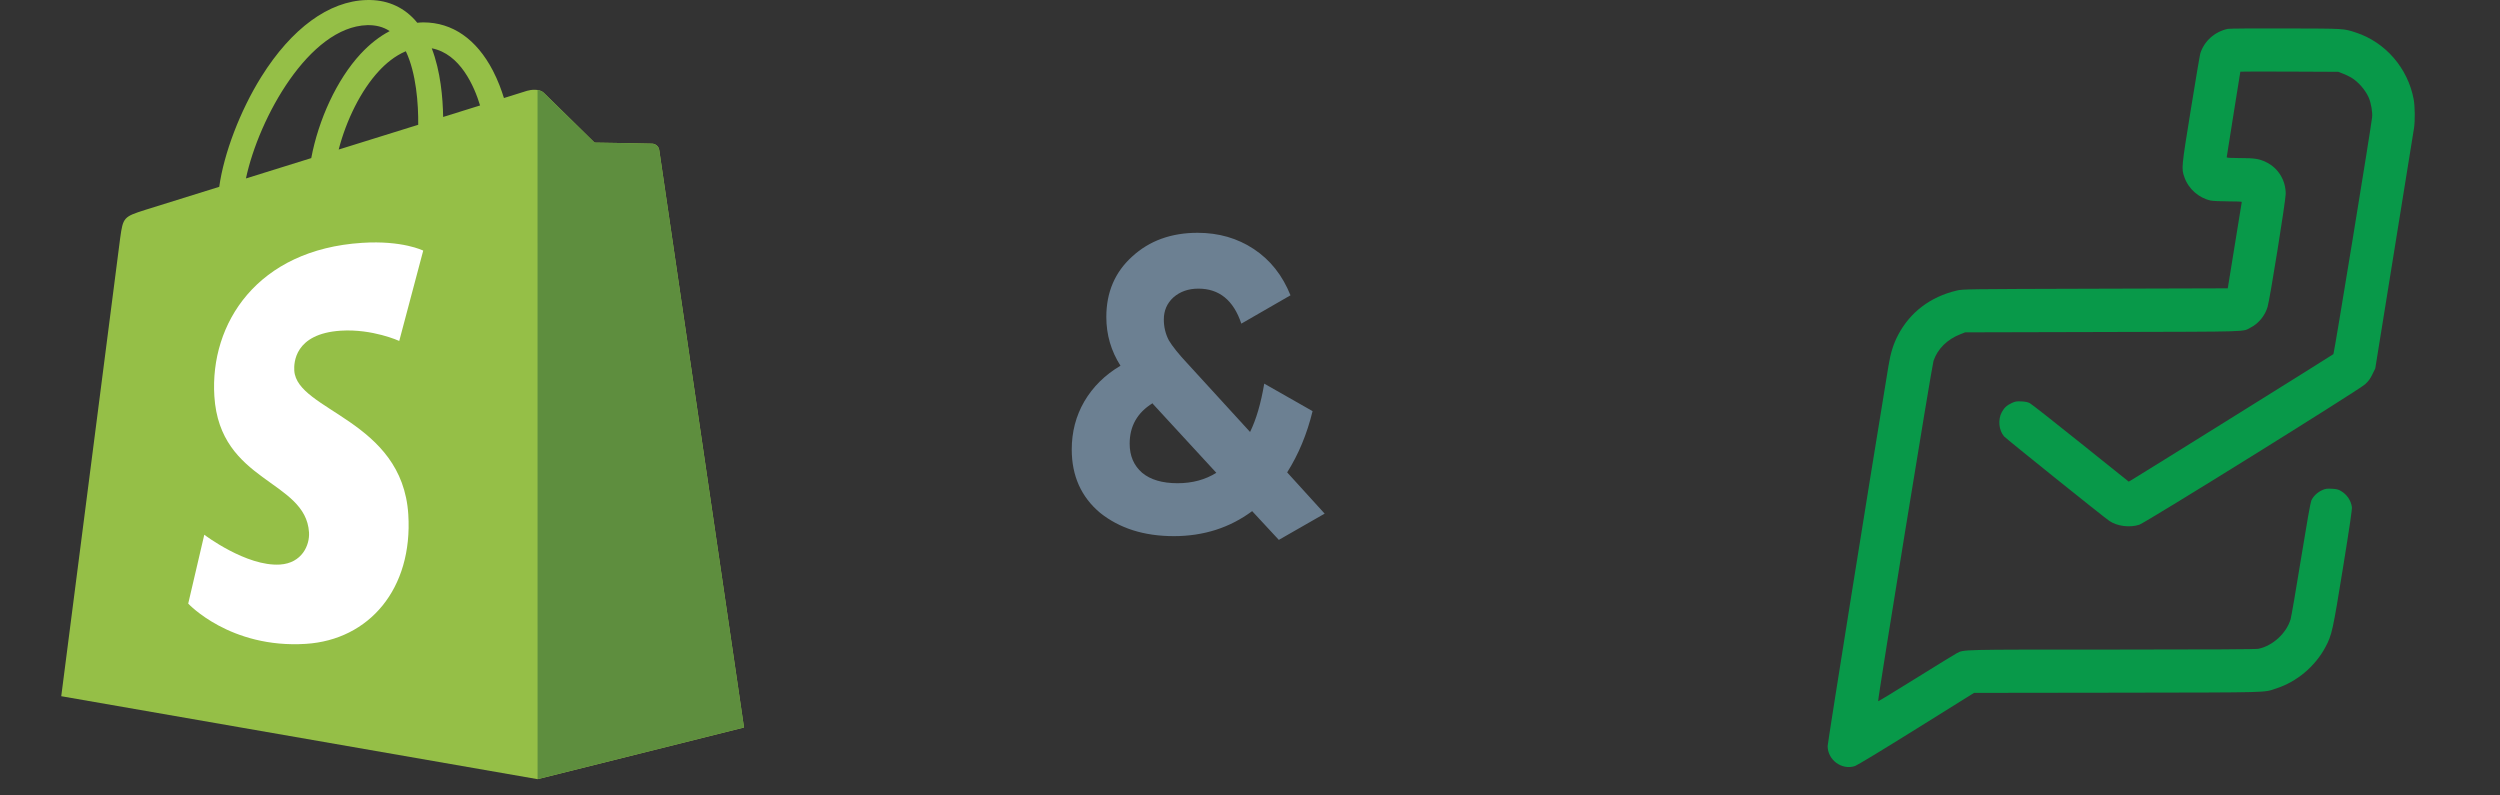
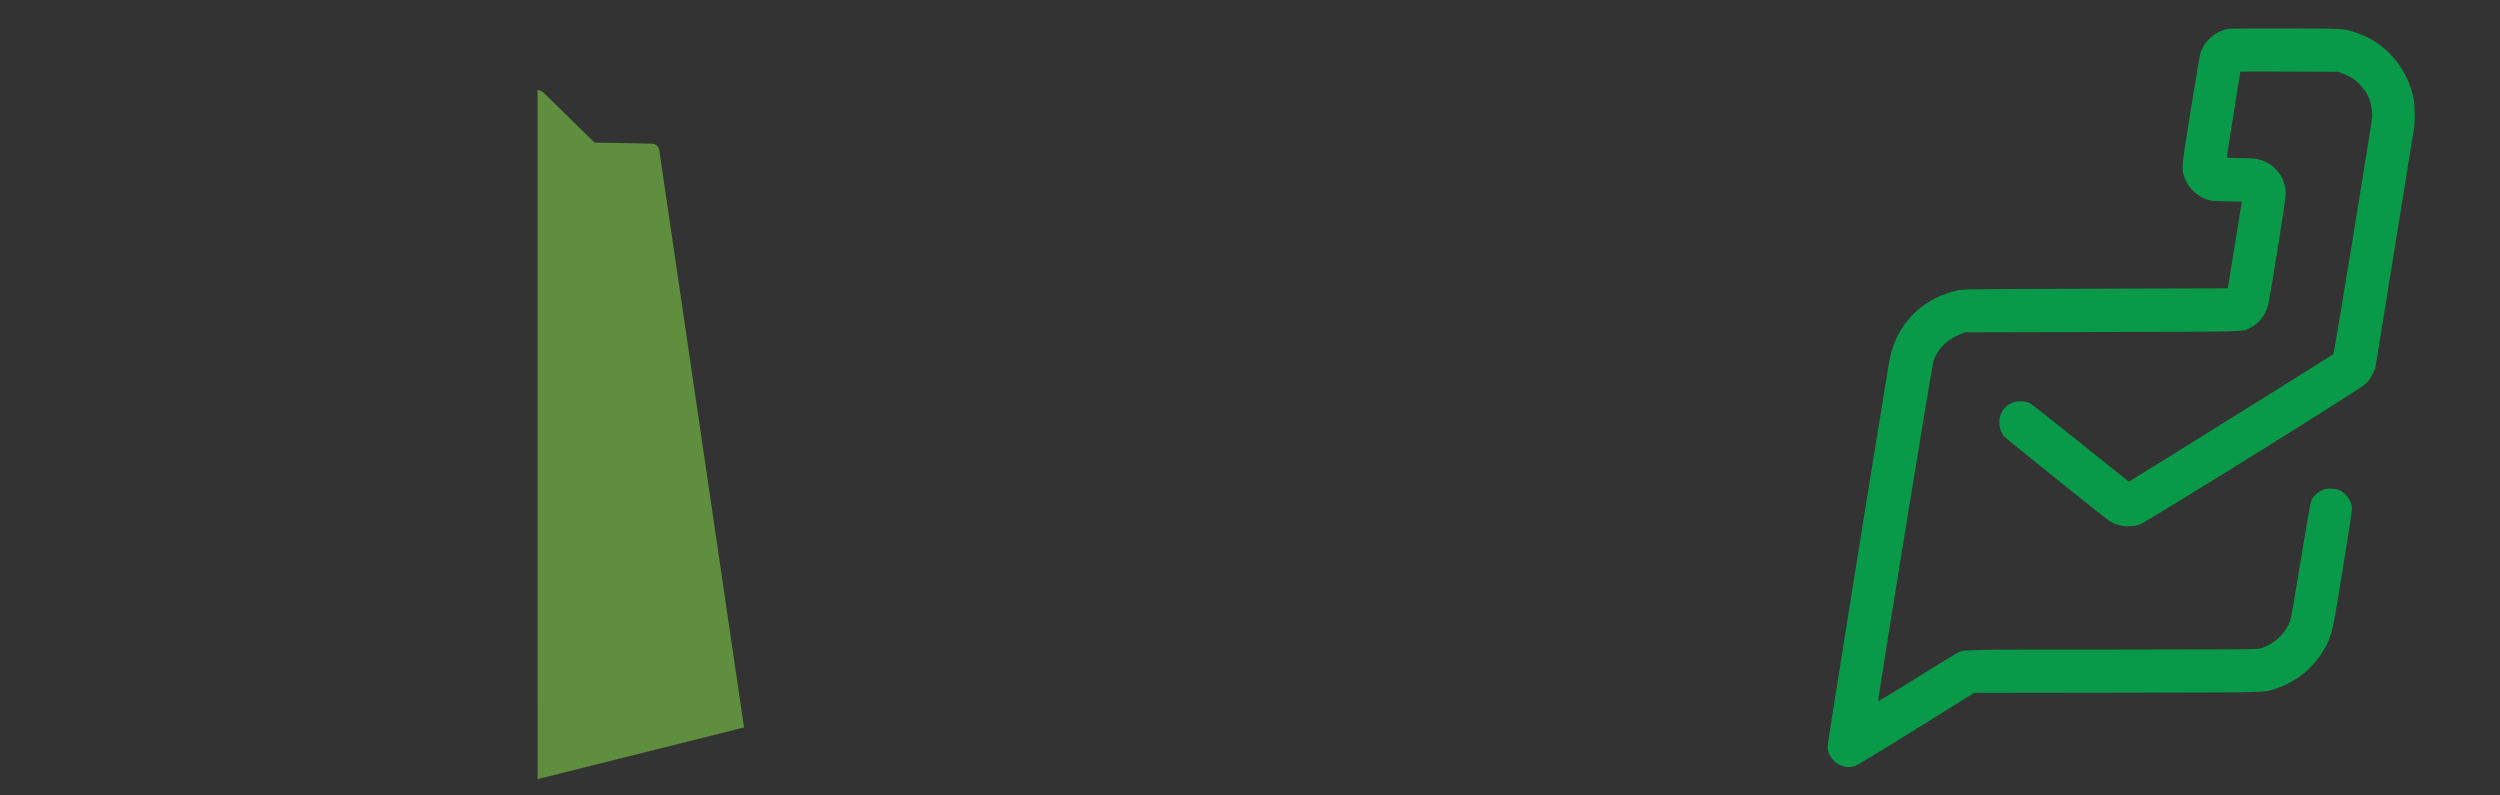
<svg xmlns="http://www.w3.org/2000/svg" width="66" height="21" viewBox="0 0 66 21" fill="none">
  <rect x="0" y="0" width="66" height="21" fill="#333333" stroke="none" />
-   <path d="M17.404 3.961C17.39 3.857 17.3 3.799 17.225 3.793C17.151 3.787 15.697 3.765 15.697 3.765C15.697 3.765 14.481 2.575 14.361 2.454C14.241 2.333 14.006 2.37 13.915 2.397C13.914 2.398 13.687 2.469 13.304 2.588C13.24 2.379 13.146 2.122 13.012 1.864C12.579 1.032 11.944 0.592 11.178 0.591C11.177 0.591 11.177 0.591 11.176 0.591C11.122 0.591 11.07 0.596 11.016 0.601C10.994 0.573 10.971 0.547 10.947 0.52C10.614 0.161 10.186 -0.014 9.673 0.001C8.683 0.029 7.698 0.749 6.899 2.027C6.337 2.927 5.909 4.057 5.788 4.932C4.652 5.286 3.857 5.534 3.84 5.539C3.266 5.721 3.248 5.739 3.173 6.283C3.118 6.694 1.617 18.38 1.617 18.38L14.192 20.57L19.642 19.206C19.642 19.206 17.419 4.065 17.404 3.961ZM12.674 2.784C12.385 2.874 12.056 2.977 11.699 3.088C11.691 2.584 11.632 1.882 11.398 1.275C12.149 1.419 12.519 2.274 12.674 2.784ZM11.041 3.294C10.382 3.499 9.663 3.723 8.941 3.948C9.144 3.166 9.529 2.387 10.002 1.876C10.177 1.686 10.423 1.474 10.714 1.353C10.988 1.929 11.047 2.743 11.041 3.294ZM9.693 0.664C9.925 0.659 10.12 0.71 10.288 0.821C10.02 0.961 9.762 1.162 9.519 1.424C8.891 2.103 8.409 3.157 8.217 4.174C7.618 4.36 7.032 4.544 6.493 4.711C6.833 3.111 8.165 0.709 9.693 0.664Z" fill="#95BF47" />
  <path d="M17.225 3.793C17.151 3.787 15.697 3.765 15.697 3.765C15.697 3.765 14.48 2.576 14.36 2.455C14.316 2.41 14.255 2.386 14.191 2.376L14.192 20.569L19.642 19.205C19.642 19.205 17.418 4.065 17.404 3.961C17.39 3.857 17.299 3.8 17.225 3.793Z" fill="#5E8E3E" />
-   <path d="M11.173 6.616L10.54 9.001C10.54 9.001 9.834 8.677 8.997 8.73C7.77 8.809 7.757 9.588 7.769 9.784C7.836 10.85 10.622 11.083 10.779 13.582C10.902 15.547 9.743 16.892 8.075 16.998C6.071 17.125 4.969 15.935 4.969 15.935L5.393 14.117C5.393 14.117 6.503 14.96 7.392 14.904C7.972 14.867 8.179 14.392 8.158 14.055C8.071 12.664 5.802 12.746 5.659 10.46C5.538 8.536 6.793 6.587 9.561 6.411C10.627 6.342 11.173 6.616 11.173 6.616Z" fill="white" />
-   <path d="M33.981 12.471L34.971 13.56L33.761 14.253L33.057 13.494C32.463 13.934 31.774 14.154 30.989 14.154C30.205 14.154 29.556 13.949 29.042 13.538C28.544 13.12 28.294 12.563 28.294 11.866C28.294 11.404 28.404 10.982 28.624 10.601C28.852 10.212 29.171 9.897 29.581 9.655C29.332 9.266 29.207 8.837 29.207 8.368C29.207 7.715 29.435 7.184 29.889 6.773C30.344 6.355 30.92 6.146 31.616 6.146C32.174 6.146 32.669 6.289 33.101 6.575C33.534 6.861 33.857 7.268 34.069 7.796L32.771 8.544C32.566 7.928 32.188 7.62 31.638 7.62C31.374 7.62 31.154 7.697 30.978 7.851C30.81 8.005 30.725 8.199 30.725 8.434C30.725 8.632 30.769 8.815 30.857 8.984C30.953 9.145 31.118 9.351 31.352 9.6L33.002 11.404C33.164 11.074 33.288 10.649 33.376 10.128L34.652 10.854C34.506 11.455 34.282 11.994 33.981 12.471ZM31.088 12.757C31.477 12.757 31.818 12.665 32.111 12.482L30.45 10.678C30.436 10.663 30.428 10.652 30.428 10.645C30.025 10.894 29.823 11.25 29.823 11.712C29.823 12.035 29.933 12.291 30.153 12.482C30.373 12.665 30.685 12.757 31.088 12.757Z" fill="#6C8092" />
  <path fill-rule="evenodd" clip-rule="evenodd" d="M58.814 0.762C58.469 0.836 58.191 1.084 58.088 1.41C58.076 1.447 57.963 2.115 57.837 2.896C57.588 4.436 57.587 4.443 57.668 4.677C57.773 4.984 58.049 5.228 58.365 5.295C58.42 5.306 58.627 5.316 58.824 5.316C59.022 5.316 59.183 5.322 59.183 5.33C59.182 5.338 59.099 5.855 58.997 6.478L58.813 7.612L55.318 7.622C51.847 7.632 51.822 7.632 51.653 7.672C50.96 7.836 50.424 8.244 50.108 8.847C49.984 9.085 49.912 9.315 49.855 9.663C49.355 12.699 48.25 19.608 48.25 19.695C48.249 20.064 48.628 20.34 48.972 20.223C49.034 20.201 49.699 19.799 50.596 19.239L52.115 18.292L55.91 18.287C60.058 18.28 59.744 18.288 60.093 18.175C60.64 17.998 61.122 17.591 61.395 17.077C61.562 16.761 61.585 16.658 61.854 14.995C62.03 13.905 62.099 13.439 62.09 13.385C62.061 13.204 61.96 13.056 61.799 12.961C61.733 12.921 61.684 12.909 61.56 12.903C61.423 12.896 61.391 12.901 61.301 12.942C61.176 13 61.066 13.105 61.018 13.216C60.995 13.269 60.898 13.817 60.745 14.761C60.615 15.566 60.492 16.28 60.472 16.348C60.361 16.719 60.001 17.049 59.623 17.128C59.552 17.142 58.397 17.148 55.749 17.149C51.677 17.149 51.856 17.145 51.657 17.246C51.613 17.268 51.131 17.565 50.585 17.904C50.04 18.244 49.589 18.518 49.583 18.512C49.563 18.492 51.001 9.655 51.045 9.525C51.154 9.209 51.405 8.96 51.753 8.824L51.88 8.774L55.527 8.765C59.531 8.754 59.188 8.765 59.422 8.645C59.629 8.538 59.797 8.332 59.865 8.099C59.927 7.89 60.343 5.291 60.343 5.116C60.342 4.754 60.143 4.433 59.822 4.279C59.638 4.191 59.519 4.173 59.123 4.173C58.89 4.173 58.785 4.166 58.785 4.152C58.785 4.14 58.867 3.629 58.965 3.015C59.064 2.402 59.145 1.897 59.145 1.892C59.145 1.888 59.727 1.887 60.438 1.89L61.731 1.896L61.857 1.945C61.926 1.972 62.02 2.016 62.066 2.044C62.256 2.155 62.449 2.377 62.537 2.582C62.596 2.722 62.638 2.964 62.624 3.095C62.595 3.374 61.622 9.329 61.602 9.349C61.58 9.371 56.39 12.607 56.265 12.677L56.198 12.715L54.929 11.698C54.232 11.138 53.627 10.663 53.585 10.642C53.535 10.616 53.461 10.601 53.364 10.597C53.241 10.591 53.203 10.597 53.118 10.636C52.981 10.7 52.912 10.762 52.847 10.882C52.741 11.078 52.768 11.358 52.908 11.521C52.963 11.584 55.528 13.644 55.685 13.751C55.892 13.892 56.221 13.935 56.474 13.854C56.64 13.802 62.258 10.307 62.437 10.146C62.528 10.063 62.572 10.003 62.631 9.883L62.707 9.727L63.208 6.621C63.483 4.913 63.718 3.455 63.73 3.382C63.76 3.191 63.755 2.8 63.72 2.615C63.565 1.795 62.973 1.114 62.195 0.859C61.867 0.752 61.923 0.755 60.348 0.751C59.546 0.748 58.856 0.753 58.814 0.762Z" fill="#089949" />
</svg>